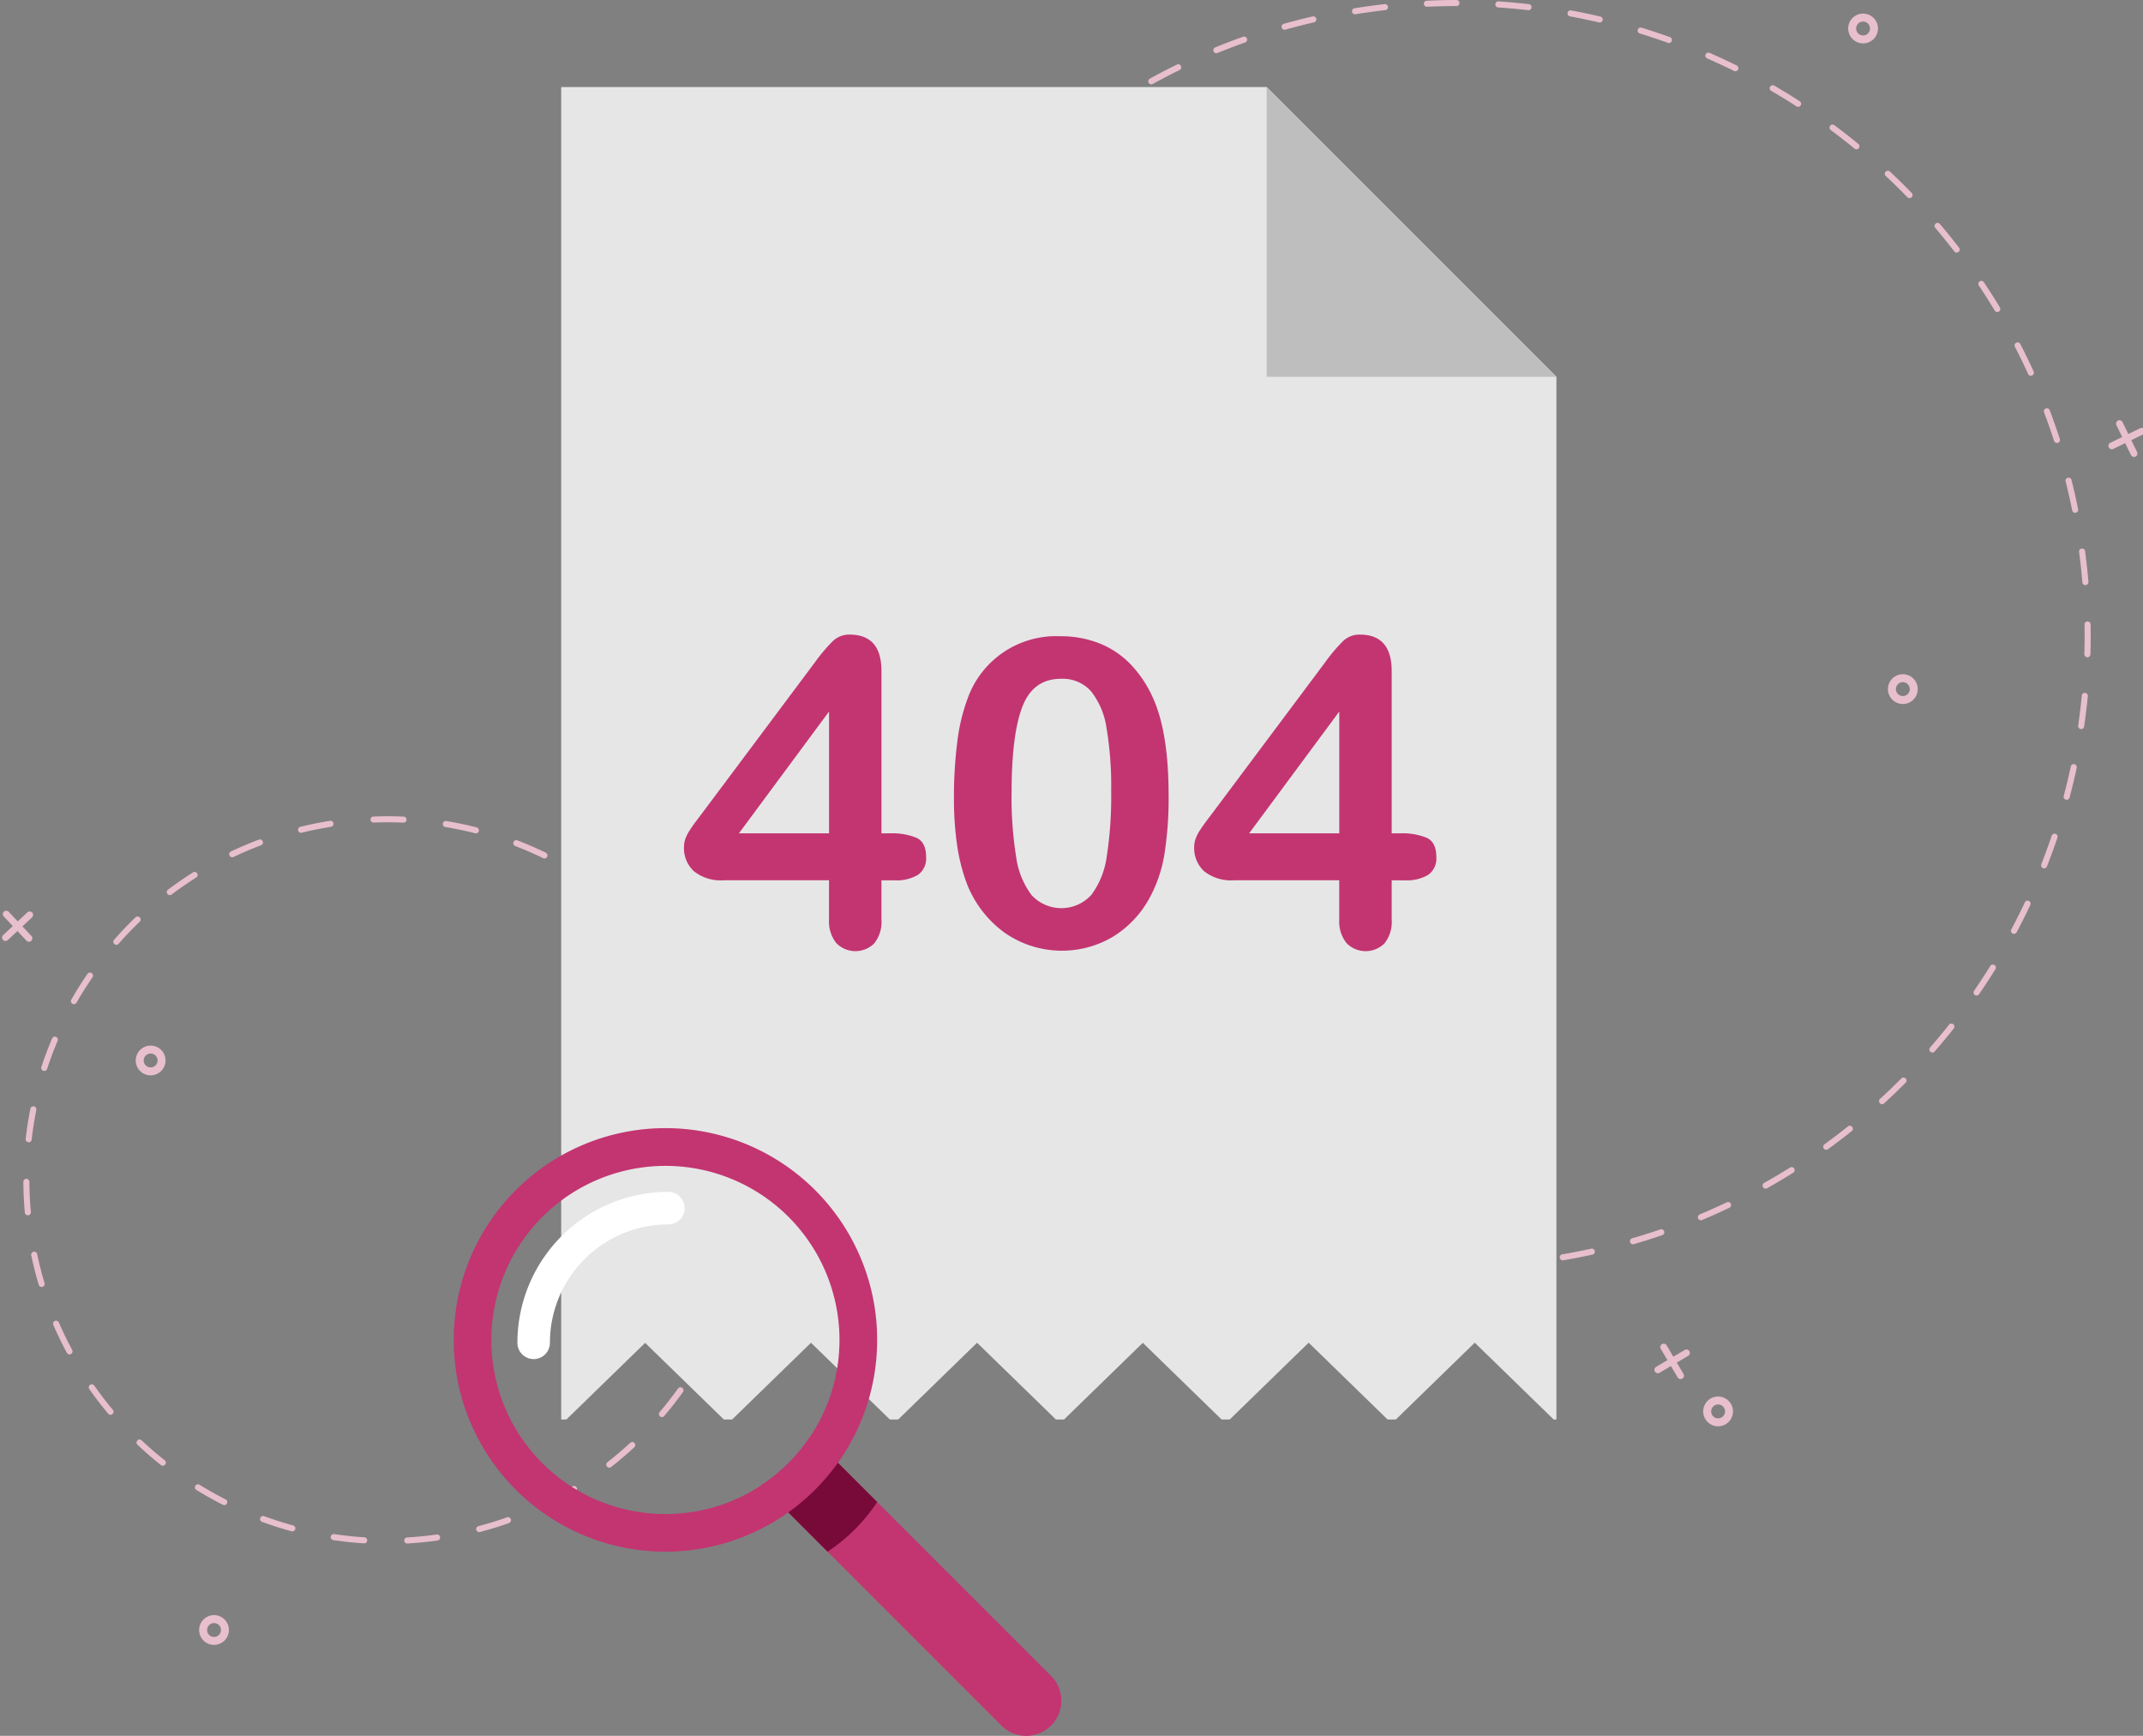
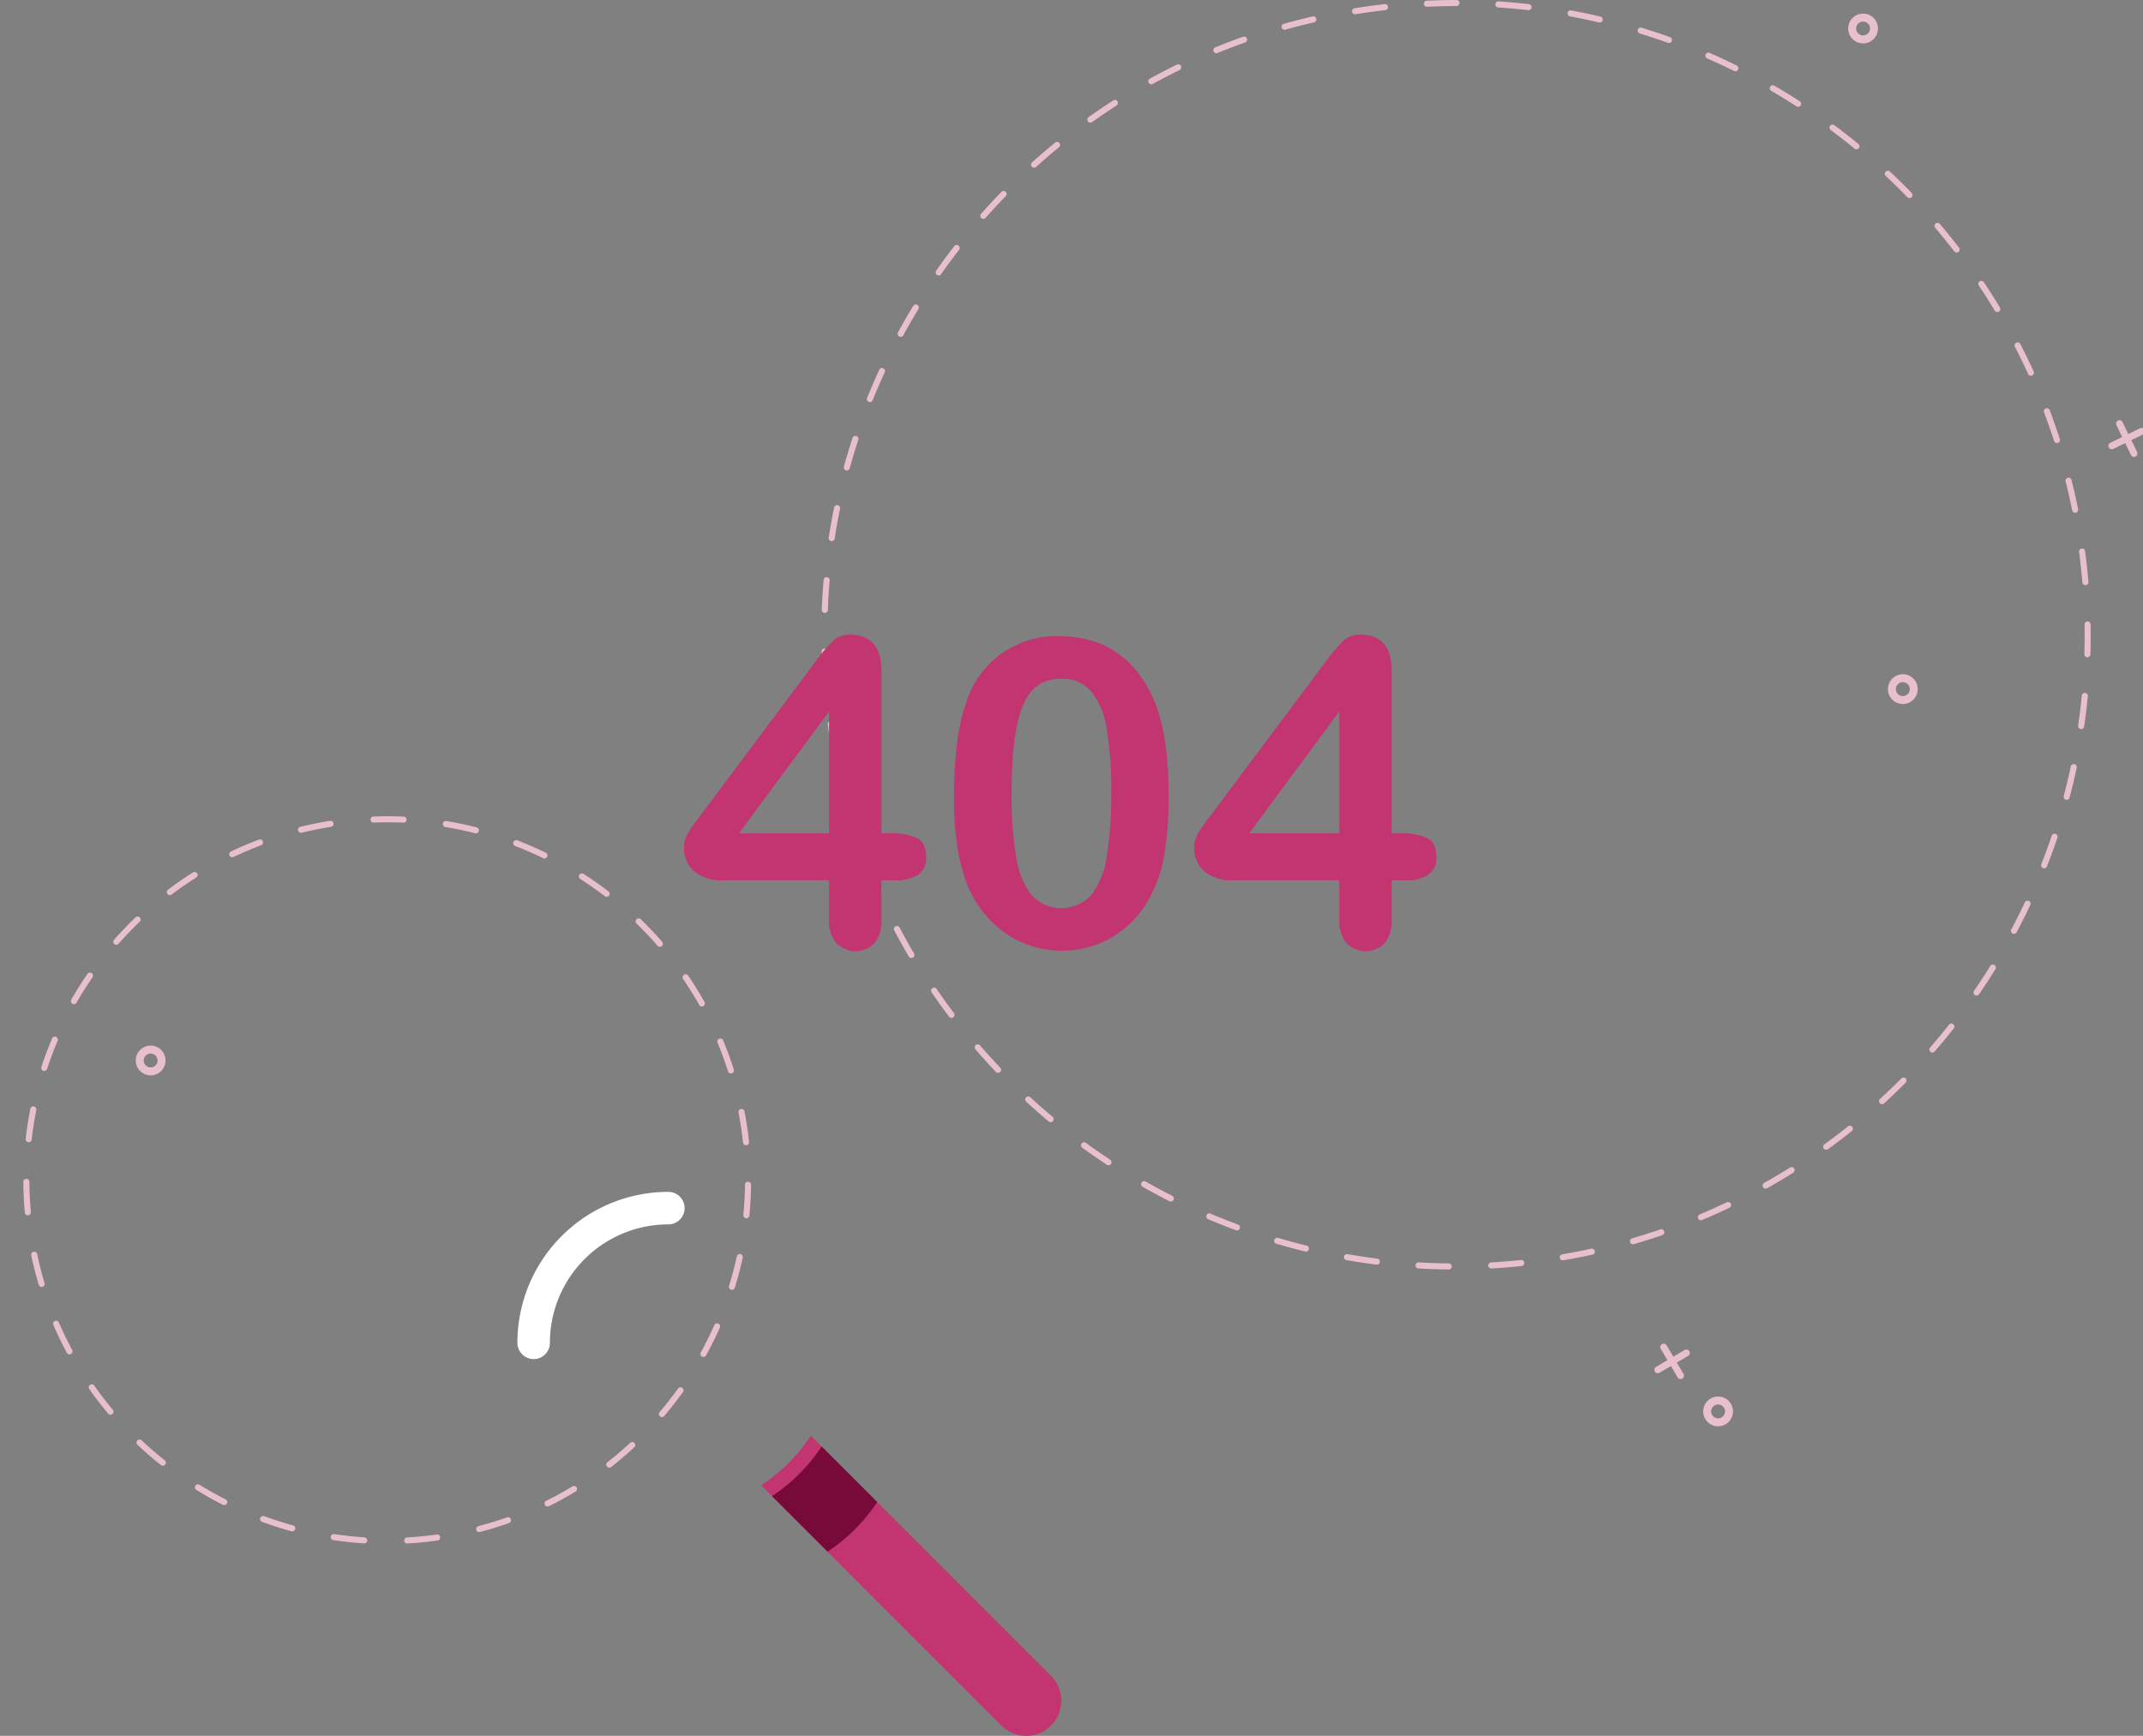
<svg xmlns="http://www.w3.org/2000/svg" width="351.857" height="284.979" viewBox="0 0 351.857 284.979">
  <rect x="0" y="0" width="351.857" height="284.979" fill="#808080" stroke="none" />
  <defs>
    <clipPath id="clip-path">
      <rect id="Rectangle_8278" data-name="Rectangle 8278" width="351.857" height="284.979" transform="translate(-0.343)" fill="none" />
    </clipPath>
  </defs>
  <g id="Group_21658" data-name="Group 21658" transform="translate(0.343)">
    <g id="Group_21657" data-name="Group 21657" clip-path="url(#clip-path)">
      <path id="Path_84892" data-name="Path 84892" d="M1166.086,944.749a.561.561,0,0,0-.769-.2l-1.862,1.1-1.1-1.862a.561.561,0,0,0-.966.571l1.1,1.862-1.862,1.1a.561.561,0,0,0,.571.966l1.862-1.1,1.1,1.862a.562.562,0,0,0,.593.265.561.561,0,0,0,.374-.836l-1.1-1.862,1.862-1.1a.562.562,0,0,0,.2-.769" transform="translate(-889.056 -722.917)" fill="#e8bfcc" />
      <path id="Path_84893" data-name="Path 84893" d="M1197.063,985.507a2.445,2.445,0,1,1,2.444-2.444,2.447,2.447,0,0,1-2.444,2.444m0-3.583a1.138,1.138,0,1,0,1.138,1.138,1.139,1.139,0,0,0-1.138-1.138" transform="translate(-915.312 -751.346)" fill="#e8bfcc" />
-       <path id="Path_84894" data-name="Path 84894" d="M140.828,1138.986a2.445,2.445,0,1,1,2.444-2.445,2.447,2.447,0,0,1-2.444,2.445m0-3.583a1.138,1.138,0,1,0,1.138,1.138,1.139,1.139,0,0,0-1.138-1.138" transform="translate(-106.029 -868.94)" fill="#e8bfcc" />
      <path id="Path_84895" data-name="Path 84895" d="M1298.872,14.45a2.445,2.445,0,1,1,2.444-2.444,2.447,2.447,0,0,1-2.444,2.444m0-3.583a1.138,1.138,0,1,0,1.138,1.138,1.139,1.139,0,0,0-1.138-1.138" transform="translate(-993.317 -7.326)" fill="#e8bfcc" />
      <path id="Path_84896" data-name="Path 84896" d="M1480.744,295.135a.561.561,0,0,0-.259.751l.947,1.945-1.945.947a.561.561,0,0,0,.491,1.009l1.945-.947.947,1.945a.561.561,0,0,0,1.009-.492l-.947-1.945,1.945-.947a.563.563,0,0,0,.312-.569.555.555,0,0,0-.053-.181.562.562,0,0,0-.75-.259l-1.945.947-.947-1.945a.562.562,0,0,0-.75-.259" transform="translate(-1133.336 -226.088)" fill="#e8bfcc" />
      <path id="Path_84897" data-name="Path 84897" d="M1326.792,478.315a2.445,2.445,0,1,1,2.444-2.445,2.447,2.447,0,0,1-2.444,2.445m0-3.583a1.138,1.138,0,1,0,1.138,1.138,1.139,1.139,0,0,0-1.138-1.138" transform="translate(-1014.71 -362.737)" fill="#e8bfcc" />
-       <path id="Path_84898" data-name="Path 84898" d="M.3,639.631a.561.561,0,0,0-.025.793L1.754,642l-1.577,1.48a.561.561,0,1,0,.768.819l1.577-1.48L4,644.4a.561.561,0,0,0,.819-.768l-1.48-1.578,1.578-1.48a.561.561,0,0,0-.768-.819l-1.578,1.48-1.48-1.577a.562.562,0,0,0-.793-.026" transform="translate(0 -489.967)" fill="#e8bfcc" />
      <path id="Path_84899" data-name="Path 84899" d="M96.317,739.085a2.445,2.445,0,1,1,2.444-2.444,2.447,2.447,0,0,1-2.444,2.444m0-3.583a1.138,1.138,0,1,0,1.138,1.138,1.14,1.14,0,0,0-1.138-1.138" transform="translate(-71.925 -562.538)" fill="#e8bfcc" />
      <path id="Path_84900" data-name="Path 84900" d="M77.916,692.542a.5.5,0,0,1-.028-.994c1.641-.092,3.3-.256,4.936-.487a.5.5,0,0,1,.139.986c-1.662.234-3.351.4-5.019.495h-.028m-7-.021h-.032c-1.671-.1-3.359-.283-5.015-.529a.5.5,0,1,1,.146-.984c1.628.242,3.288.417,4.931.52a.5.5,0,0,1-.031.994m18.839-1.85a.5.5,0,0,1-.126-.979c1.595-.419,3.189-.909,4.739-1.459a.5.5,0,0,1,.333.938c-1.576.559-3.2,1.058-4.819,1.484a.493.493,0,0,1-.127.016m-30.664-.115a.5.5,0,0,1-.131-.018c-1.615-.441-3.231-.957-4.8-1.534a.5.5,0,1,1,.343-.934c1.547.567,3.136,1.074,4.724,1.508a.5.5,0,0,1-.131.978m41.889-4.083a.5.5,0,0,1-.221-.943c1.476-.731,2.938-1.534,4.345-2.387a.5.5,0,0,1,.516.851c-1.432.868-2.919,1.684-4.419,2.427a.5.5,0,0,1-.22.052m-53.074-.23a.5.5,0,0,1-.225-.054c-1.493-.757-2.972-1.587-4.4-2.468a.5.5,0,0,1,.523-.847c1.4.866,2.857,1.682,4.325,2.426a.5.5,0,0,1-.225.942m63.212-6.151a.5.5,0,0,1-.307-.89c1.3-1.014,2.566-2.1,3.774-3.217a.5.5,0,0,1,.677.729c-1.228,1.14-2.519,2.24-3.838,3.272a.5.5,0,0,1-.306.106m-73.3-.317a.5.5,0,0,1-.309-.108c-1.312-1.041-2.6-2.151-3.815-3.3a.5.5,0,1,1,.682-.725c1.2,1.128,2.461,2.219,3.752,3.243a.5.5,0,0,1-.31.887m81.945-7.981a.5.5,0,0,1-.379-.82c1.067-1.255,2.094-2.57,3.052-3.91a.5.5,0,0,1,.809.579c-.974,1.362-2.018,2.7-3.1,3.975a.5.5,0,0,1-.379.175m-90.533-.375a.5.5,0,0,1-.382-.178c-1.077-1.284-2.111-2.629-3.074-4a.5.5,0,1,1,.814-.573c.947,1.346,1.963,2.668,3.022,3.931a.5.5,0,0,1-.381.817m97.34-9.49a.5.5,0,0,1-.436-.737c.794-1.443,1.537-2.937,2.207-4.441a.5.5,0,1,1,.909.405c-.682,1.529-1.436,3.049-2.244,4.516a.5.5,0,0,1-.436.258M22.5,661.5a.5.5,0,0,1-.439-.262c-.794-1.474-1.534-3-2.2-4.538a.5.5,0,1,1,.913-.4c.655,1.511,1.383,3.012,2.163,4.461a.5.5,0,0,1-.437.734m108.761-10.6a.5.5,0,0,1-.475-.645c.488-1.574.915-3.187,1.268-4.794a.5.5,0,1,1,.972.213c-.359,1.635-.793,3.275-1.289,4.876a.5.5,0,0,1-.475.35m-113.341-.471a.5.5,0,0,1-.476-.355c-.478-1.6-.9-3.244-1.241-4.886a.5.5,0,0,1,.974-.2c.339,1.616.75,3.233,1.22,4.806a.5.5,0,0,1-.477.64m115.711-11.282-.049,0a.5.5,0,0,1-.447-.543c.159-1.638.25-3.3.269-4.951a.5.5,0,1,1,1,.012c-.02,1.675-.112,3.369-.274,5.035a.5.5,0,0,1-.494.45m-117.979-.488a.5.5,0,0,1-.495-.453c-.151-1.67-.233-3.365-.242-5.038a.5.5,0,0,1,.494-.5h0a.5.5,0,0,1,.5.495c.009,1.645.09,3.312.238,4.954a.5.5,0,0,1-.451.54l-.045,0m117.918-11.5a.5.5,0,0,1-.494-.445c-.175-1.633-.421-3.284-.733-4.906l-.012-.063a.5.5,0,0,1,.977-.19l.012.065c.317,1.649.567,3.328.745,4.988a.5.5,0,0,1-.442.548.466.466,0,0,1-.054,0m-117.78-.492a.532.532,0,0,1-.057,0,.5.5,0,0,1-.438-.551c.189-1.664.453-3.34.783-4.982a.5.5,0,0,1,.976.2c-.325,1.615-.584,3.263-.77,4.9a.5.5,0,0,1-.494.441m115.3-11.3a.5.5,0,0,1-.474-.347c-.5-1.571-1.072-3.138-1.7-4.657a.5.5,0,1,1,.919-.381c.64,1.545,1.222,3.139,1.73,4.736a.5.5,0,0,1-.474.648m-112.742-.41a.5.5,0,0,1-.473-.653c.522-1.59,1.119-3.179,1.774-4.721a.5.5,0,0,1,.916.389c-.644,1.516-1.231,3.078-1.745,4.642a.5.5,0,0,1-.473.343m107.971-10.583a.5.5,0,0,1-.434-.254c-.806-1.435-1.683-2.854-2.609-4.216a.5.5,0,1,1,.823-.559c.941,1.385,1.834,2.828,2.653,4.288a.5.5,0,0,1-.433.741M23.223,604a.5.5,0,0,1-.432-.745c.831-1.453,1.735-2.89,2.685-4.269a.5.5,0,0,1,.819.565c-.935,1.356-1.823,2.769-2.641,4.2a.5.5,0,0,1-.432.251m96.2-9.426a.5.5,0,0,1-.376-.171c-1.079-1.243-2.226-2.455-3.407-3.6a.5.5,0,1,1,.693-.713c1.2,1.168,2.367,2.4,3.465,3.664a.5.5,0,0,1-.375.824m-89.236-.327a.5.5,0,0,1-.374-.826c1.106-1.258,2.278-2.484,3.485-3.645a.5.5,0,1,1,.689.717c-1.187,1.141-2.34,2.347-3.427,3.584a.5.5,0,0,1-.374.169m80.5-7.881a.5.5,0,0,1-.3-.1c-1.308-1-2.674-1.96-4.06-2.847a.5.5,0,0,1,.537-.838c1.41.9,2.8,1.877,4.129,2.9a.5.5,0,0,1-.3.892M38.967,586.1a.5.5,0,0,1-.3-.894c1.336-1.01,2.732-1.975,4.148-2.868a.5.5,0,0,1,.53.842c-1.393.878-2.765,1.826-4.079,2.819a.5.5,0,0,1-.3.1m61.525-6.019a.5.5,0,0,1-.217-.05c-1.482-.72-3.012-1.385-4.548-1.976a.5.5,0,1,1,.358-.929c1.562.6,3.118,1.278,4.625,2.01a.5.5,0,0,1-.218.945m-51.279-.2a.5.5,0,0,1-.214-.947c1.512-.718,3.074-1.38,4.643-1.967a.5.5,0,0,1,.349.932c-1.543.577-3.079,1.228-4.565,1.934a.5.5,0,0,1-.213.048m40.022-3.922a.493.493,0,0,1-.123-.015c-1.6-.406-3.229-.749-4.853-1.018a.5.5,0,1,1,.163-.982c1.652.274,3.312.622,4.936,1.035a.5.5,0,0,1-.123.98M60.5,575.866a.5.5,0,0,1-.118-.981c.989-.242,2-.463,3-.656.641-.123,1.294-.238,1.939-.34a.5.5,0,0,1,.156.983c-.635.1-1.276.213-1.907.334-.989.19-1.983.407-2.956.646a.5.5,0,0,1-.119.014M77.375,574.2h-.023c-.872-.039-1.756-.059-2.627-.059-.773,0-1.558.016-2.332.047a.5.5,0,0,1-.04-.994c.787-.031,1.585-.047,2.371-.047.886,0,1.785.02,2.672.06a.5.5,0,0,1-.022.995" transform="translate(-11.429 -439.141)" fill="#e8bfcc" />
      <path id="Path_84901" data-name="Path 84901" d="M686.275,208.2q-.43.028-.859.052a.5.5,0,0,1-.06-.993h0c1.627-.092,3.273-.224,4.9-.392a.5.5,0,1,1,.1.99c-1.354.141-2.728.256-4.085.344m-7.76.213h-.038c-1.646-.017-3.313-.073-4.956-.168a.5.5,0,1,1,.058-.993c1.626.094,3.277.15,4.908.166a.5.5,0,0,1,.028.994m18.671-1.493a.5.5,0,0,1-.115-.987c1.61-.275,3.232-.591,4.821-.94a.5.5,0,0,1,.213.972c-1.6.352-3.241.671-4.867.949l-.052.006m-30.482.7a.515.515,0,0,1-.094,0c-1.634-.205-3.284-.452-4.9-.735a.5.5,0,1,1,.171-.98c1.6.28,3.238.525,4.857.728a.5.5,0,0,1-.029.99m42.019-3.345a.5.5,0,0,1-.17-.975c1.565-.454,3.141-.953,4.682-1.481a.5.5,0,0,1,.323.941c-1.556.534-3.147,1.037-4.727,1.5a.5.5,0,0,1-.107.019m-53.671,1.2a.5.5,0,0,1-.151-.013c-1.6-.391-3.214-.827-4.8-1.3a.5.5,0,0,1,.282-.954c1.567.464,3.165.9,4.75,1.284a.5.5,0,0,1-.086.98m64.831-5.143a.5.5,0,0,1-.225-.956c1.5-.631,3.011-1.307,4.481-2.009a.5.5,0,0,1,.429.9c-1.484.709-3.007,1.391-4.525,2.028a.5.5,0,0,1-.16.038m-76.165,1.669a.5.5,0,0,1-.2-.03c-1.544-.572-3.1-1.19-4.613-1.836a.5.5,0,0,1,.39-.916c1.5.64,3.04,1.252,4.569,1.819a.5.5,0,0,1-.141.963m86.79-6.866a.5.5,0,0,1-.276-.93c1.417-.8,2.835-1.64,4.212-2.5a.5.5,0,1,1,.529.843c-1.391.873-2.823,1.724-4.254,2.529a.492.492,0,0,1-.211.063m-97.647,2.12a.494.494,0,0,1-.257-.053c-1.469-.745-2.94-1.535-4.371-2.348a.5.5,0,1,1,.492-.865c1.418.806,2.874,1.588,4.33,2.326a.5.5,0,0,1-.193.94m107.6-8.5a.5.5,0,0,1-.325-.9c1.318-.955,2.631-1.955,3.9-2.972a.5.5,0,0,1,.622.777c-1.284,1.027-2.609,2.036-3.94,3a.5.5,0,0,1-.259.094M622.62,191.3a.5.5,0,0,1-.306-.081c-1.375-.907-2.745-1.858-4.074-2.828a.5.5,0,0,1,.587-.8c1.316.96,2.674,1.9,4.036,2.8a.5.5,0,0,1-.242.912m127.01-10.025a.5.5,0,0,1-.368-.863c1.2-1.1,2.393-2.243,3.541-3.4a.5.5,0,0,1,.706.7c-1.16,1.167-2.363,2.321-3.575,3.431a.494.494,0,0,1-.3.13m-136.508,2.956a.5.5,0,0,1-.351-.115c-1.262-1.055-2.516-2.156-3.726-3.27a.5.5,0,0,1,.674-.732c1.2,1.1,2.441,2.193,3.691,3.239a.5.5,0,0,1-.287.878M757.893,172.8a.5.5,0,0,1-.408-.823c1.07-1.23,2.124-2.5,3.135-3.78a.5.5,0,0,1,.781.617c-1.02,1.291-2.085,2.575-3.165,3.816a.5.5,0,0,1-.343.17m-153.4,3.331a.5.5,0,0,1-.393-.154c-1.134-1.192-2.254-2.426-3.329-3.67a.5.5,0,1,1,.753-.651c1.065,1.231,2.175,2.454,3.3,3.634a.5.5,0,0,1-.328.84m160.653-12.689a.5.5,0,0,1-.442-.779c.924-1.344,1.829-2.728,2.687-4.113a.5.5,0,0,1,.846.524c-.867,1.4-1.78,2.8-2.713,4.152a.5.5,0,0,1-.378.215m-168.307,3.668a.5.5,0,0,1-.43-.2c-.99-1.311-1.961-2.664-2.888-4.022a.5.5,0,0,1,.822-.561c.918,1.345,1.88,2.685,2.86,3.984a.5.5,0,0,1-.365.8m174.452-13.792a.5.5,0,0,1-.471-.73c.767-1.442,1.508-2.92,2.2-4.393a.5.5,0,1,1,.9.425c-.7,1.488-1.451,2.98-2.225,4.436a.5.5,0,0,1-.408.263m-181.024,3.962a.5.5,0,0,1-.461-.244c-.833-1.415-1.643-2.869-2.407-4.323a.5.5,0,0,1,.881-.463c.757,1.44,1.559,2.88,2.384,4.281a.5.5,0,0,1-.4.749m185.981-14.722a.5.5,0,0,1-.495-.679c.6-1.52,1.166-3.074,1.689-4.619a.5.5,0,1,1,.942.319c-.528,1.559-1.1,3.128-1.705,4.663a.5.5,0,0,1-.431.315m-191.385,4.2a.5.5,0,0,1-.487-.3c-.667-1.5-1.305-3.046-1.9-4.58a.5.5,0,0,1,.928-.359c.588,1.52,1.221,3.047,1.881,4.537a.5.5,0,0,1-.253.656.492.492,0,0,1-.169.042M779.942,131.3a.5.5,0,0,1-.513-.624c.419-1.58.806-3.19,1.149-4.785a.5.5,0,1,1,.973.209c-.346,1.611-.736,3.237-1.16,4.832a.5.5,0,0,1-.449.369M580.7,135.68a.5.5,0,0,1-.507-.349c-.489-1.57-.948-3.174-1.362-4.767a.5.5,0,0,1,.963-.25c.41,1.578.864,3.167,1.349,4.722a.5.5,0,0,1-.443.645M782.32,119.69a.506.506,0,0,1-.1,0,.5.5,0,0,1-.421-.564c.234-1.612.433-3.252.59-4.875a.5.5,0,1,1,.99.1c-.158,1.639-.359,3.295-.6,4.923a.5.5,0,0,1-.46.425M577.825,124.2a.5.5,0,0,1-.52-.4c-.307-1.614-.581-3.26-.813-4.892a.5.5,0,0,1,.985-.14c.23,1.616.5,3.247.805,4.846a.5.5,0,0,1-.4.582.507.507,0,0,1-.061.008m205.523-16.3H783.3a.5.5,0,0,1-.483-.512c.048-1.629.057-3.281.028-4.911a.5.5,0,0,1,.995-.018c.03,1.646.02,3.314-.028,4.958a.5.5,0,0,1-.465.482m-207.08,4.561a.5.5,0,0,1-.528-.459q-.044-.581-.082-1.162c-.081-1.257-.141-2.532-.177-3.79a.5.5,0,1,1,.995-.028c.035,1.245.094,2.508.175,3.754q.037.575.081,1.151a.5.5,0,0,1-.458.534h-.005M783.021,96.063a.5.5,0,0,1-.528-.455c-.137-1.621-.314-3.265-.528-4.884l-.021-.157a.5.5,0,0,1,.986-.131l.021.16c.215,1.634.395,3.293.533,4.93a.5.5,0,0,1-.454.538h-.01m-206.976,4.559h-.052a.5.5,0,0,1-.478-.516c.063-1.645.166-3.31.308-4.949a.5.5,0,0,1,.992.086c-.14,1.623-.242,3.272-.3,4.9a.5.5,0,0,1-.464.478M781.333,84.183a.5.5,0,0,1-.519-.4c-.321-1.6-.685-3.211-1.081-4.79a.5.5,0,0,1,.965-.242c.4,1.6.767,3.222,1.091,4.836a.5.5,0,0,1-.456.595M577.175,88.838a.485.485,0,0,1-.108,0,.5.5,0,0,1-.416-.567c.252-1.63.546-3.277.876-4.893a.5.5,0,1,1,.975.2c-.327,1.6-.619,3.231-.868,4.846a.5.5,0,0,1-.459.421M778.346,72.729a.5.5,0,0,1-.505-.344c-.5-1.551-1.046-3.111-1.62-4.636a.5.5,0,1,1,.931-.351c.58,1.54,1.13,3.115,1.636,4.681a.5.5,0,0,1-.442.65m-198.69,4.513a.5.5,0,0,1-.512-.629c.437-1.589.919-3.189,1.432-4.756a.5.5,0,0,1,.946.31c-.508,1.552-.985,3.137-1.418,4.711a.5.5,0,0,1-.448.365M774.068,61.691a.5.5,0,0,1-.485-.29c-.676-1.484-1.4-2.971-2.142-4.42a.5.5,0,1,1,.885-.455c.753,1.463,1.48,2.964,2.162,4.462a.5.5,0,0,1-.421.7M583.45,66.013a.5.5,0,0,1-.493-.682c.616-1.527,1.277-3.061,1.965-4.558a.5.5,0,1,1,.9.416c-.682,1.483-1.337,3-1.947,4.515a.5.5,0,0,1-.429.31M768.556,51.225a.5.5,0,0,1-.459-.24c-.839-1.393-1.724-2.785-2.629-4.137a.5.5,0,0,1,.827-.554c.914,1.365,1.807,2.771,2.655,4.178a.5.5,0,0,1-.393.753M588.5,55.3a.5.5,0,0,1-.469-.734c.785-1.446,1.616-2.894,2.47-4.3a.5.5,0,1,1,.851.516c-.845,1.4-1.669,2.829-2.447,4.262a.5.5,0,0,1-.406.259M761.885,41.463a.5.5,0,0,1-.427-.193c-.995-1.29-2.033-2.573-3.087-3.813a.5.5,0,1,1,.758-.644c1.064,1.252,2.112,2.547,3.116,3.85a.5.5,0,0,1-.361.8M594.734,45.226a.5.5,0,0,1-.439-.782c.944-1.348,1.934-2.691,2.941-3.993a.5.5,0,1,1,.787.609c-1,1.289-1.977,2.62-2.913,3.955a.5.5,0,0,1-.376.211M754.139,32.52a.5.5,0,0,1-.389-.15c-1.135-1.169-2.313-2.326-3.5-3.44a.5.5,0,1,1,.68-.726c1.2,1.124,2.39,2.293,3.536,3.473a.5.5,0,0,1-.325.843M602.067,35.931a.5.5,0,0,1-.4-.826c1.091-1.232,2.225-2.454,3.373-3.632a.5.5,0,0,1,.713.694c-1.136,1.167-2.26,2.378-3.341,3.6a.5.5,0,0,1-.34.167m143.358-11.42a.5.5,0,0,1-.347-.112c-1.26-1.033-2.563-2.05-3.871-3.022a.5.5,0,1,1,.594-.8c1.321.982,2.636,2.009,3.908,3.051a.5.5,0,0,1-.283.881M610.4,27.53a.5.5,0,0,1-.365-.866c1.223-1.1,2.488-2.184,3.761-3.224a.5.5,0,1,1,.63.771c-1.261,1.03-2.514,2.1-3.725,3.194a.5.5,0,0,1-.3.126m125.453-9.992a.494.494,0,0,1-.3-.079c-1.37-.884-2.78-1.747-4.191-2.565a.5.5,0,0,1,.5-.861c1.424.826,2.848,1.7,4.231,2.59a.5.5,0,0,1-.238.915m-116.22,2.6a.5.5,0,0,1-.321-.9c1.339-.953,2.719-1.885,4.1-2.772a.5.5,0,0,1,.538.837c-1.369.879-2.736,1.8-4.062,2.746a.5.5,0,0,1-.256.091m105.919-8.441a.492.492,0,0,1-.252-.051c-1.462-.723-2.962-1.42-4.458-2.073a.5.5,0,0,1,.4-.912c1.51.659,3.024,1.363,4.5,2.093a.5.5,0,0,1-.189.942m-95.908,2.151a.5.5,0,0,1-.273-.933c1.441-.794,2.922-1.564,4.4-2.288a.5.5,0,1,1,.438.894c-1.463.717-2.929,1.48-4.357,2.266a.5.5,0,0,1-.208.061m85-6.787a.491.491,0,0,1-.2-.028c-1.537-.552-3.108-1.074-4.668-1.551a.5.5,0,0,1,.291-.952c1.576.482,3.161,1.009,4.713,1.566a.5.5,0,0,1-.136.965m-74.325,1.68a.5.5,0,0,1-.221-.957c1.522-.623,3.081-1.218,4.633-1.768a.5.5,0,0,1,.332.938c-1.537.545-3.081,1.134-4.588,1.751a.5.5,0,0,1-.156.036M703.283,3.7a.49.49,0,0,1-.145-.012c-1.591-.372-3.212-.71-4.818-1.005a.5.5,0,0,1,.18-.979c1.622.3,3.259.639,4.865,1.015a.5.5,0,0,1-.081.981M651.519,4.89a.5.5,0,0,1-.166-.976c1.583-.444,3.2-.857,4.8-1.226a.5.5,0,0,1,.223.97c-1.59.366-3.191.774-4.758,1.215a.5.5,0,0,1-.1.018m40.09-3.219a.5.5,0,0,1-.09,0c-1.618-.186-3.264-.336-4.891-.444a.5.5,0,1,1,.066-.993c1.643.11,3.3.26,4.938.448a.5.5,0,0,1-.024.991m-28.53.673a.5.5,0,0,1-.111-.988c1.013-.163,2.043-.315,3.064-.449.614-.081,1.236-.157,1.849-.227a.5.5,0,1,1,.113.989c-.607.069-1.224.145-1.832.225-1.011.133-2.032.283-3.035.445l-.048.005M679.79.995h-.032c-1.628,0-3.28.04-4.909.117a.5.5,0,0,1-.056-.993h.009C676.447.041,678.114,0,679.758,0a.5.5,0,0,1,.033.994" transform="translate(-440.931 -0.001)" fill="#e8bfcc" />
-       <path id="Path_84902" data-name="Path 84902" d="M556.04,108.7V279.882h-.449l-12.96-12.611-12.96,12.611h-1.35l-12.96-12.611L502.4,279.882h-1.332l-12.938-12.587-12.937,12.587h-1.325l-12.952-12.6-12.952,12.6H446.6l-12.952-12.6-12.952,12.6h-1.351L406.416,267.3l-12.927,12.578h-.854V61.13H508.466Z" transform="translate(-300.836 -46.838)" fill="#e6e6e6" />
-       <path id="Path_84903" data-name="Path 84903" d="M935.628,108.7H888.054V61.13Z" transform="translate(-680.423 -46.837)" fill="#bebebe" />
+       <path id="Path_84903" data-name="Path 84903" d="M935.628,108.7H888.054Z" transform="translate(-680.423 -46.837)" fill="#bebebe" />
      <path id="Path_84904" data-name="Path 84904" d="M502.666,492.323v-6.4H485.388a7.1,7.1,0,0,1-4.9-1.48,5.158,5.158,0,0,1-1.635-4.027,3.9,3.9,0,0,1,.241-1.325,6.833,6.833,0,0,1,.723-1.411q.481-.74,1-1.428t1.273-1.686l18.241-24.4a27.773,27.773,0,0,1,2.943-3.493,3.9,3.9,0,0,1,2.771-1.084q5.231,0,5.231,5.988v26.639h1.48a10.457,10.457,0,0,1,4.251.723q1.6.723,1.6,3.166a3.3,3.3,0,0,1-1.308,2.908,6.884,6.884,0,0,1-3.924.912h-2.1v6.4a5.717,5.717,0,0,1-1.17,3.941,4.383,4.383,0,0,1-6.247-.034,5.681,5.681,0,0,1-1.187-3.906m-14.8-14.111h14.8v-20Z" transform="translate(-366.892 -341.405)" fill="#c23571" />
      <path id="Path_84905" data-name="Path 84905" d="M703.691,472.851a59.02,59.02,0,0,1-.688,9.706,22.6,22.6,0,0,1-2.547,7.365,16.916,16.916,0,0,1-6.057,6.264,16.454,16.454,0,0,1-17.639-.757,18.006,18.006,0,0,1-6.247-8.191,30.418,30.418,0,0,1-1.566-6.315,52.5,52.5,0,0,1-.5-7.486,71.882,71.882,0,0,1,.551-9.362,30.872,30.872,0,0,1,1.721-7.159,15.4,15.4,0,0,1,15.143-10.153,17.243,17.243,0,0,1,6.436,1.153,14.693,14.693,0,0,1,5.077,3.373,19.3,19.3,0,0,1,3.7,5.489q2.615,5.679,2.616,16.073m-9.43-.688a57.353,57.353,0,0,0-.757-10.308,12.689,12.689,0,0,0-2.547-6.057A6.238,6.238,0,0,0,686,453.75q-4.543,0-6.316,4.578t-1.772,14.111a60.636,60.636,0,0,0,.757,10.6,13.316,13.316,0,0,0,2.547,6.247,6.65,6.65,0,0,0,9.809-.086,13.664,13.664,0,0,0,2.512-6.3,64.181,64.181,0,0,0,.723-10.738" transform="translate(-512.162 -342.308)" fill="#c23571" />
      <path id="Path_84906" data-name="Path 84906" d="M860.962,492.323v-6.4H843.685a7.1,7.1,0,0,1-4.9-1.48,5.158,5.158,0,0,1-1.635-4.027,3.9,3.9,0,0,1,.241-1.325,6.848,6.848,0,0,1,.723-1.411q.482-.74,1-1.428t1.274-1.686l18.241-24.4a27.779,27.779,0,0,1,2.943-3.493,3.9,3.9,0,0,1,2.771-1.084q5.231,0,5.232,5.988v26.639h1.48a10.457,10.457,0,0,1,4.251.723q1.6.723,1.6,3.166a3.3,3.3,0,0,1-1.308,2.908,6.883,6.883,0,0,1-3.923.912h-2.1v6.4a5.716,5.716,0,0,1-1.17,3.941,4.383,4.383,0,0,1-6.247-.034,5.681,5.681,0,0,1-1.187-3.906m-14.8-14.111h14.8v-20Z" transform="translate(-641.418 -341.405)" fill="#c23571" />
      <path id="Path_84907" data-name="Path 84907" d="M580.68,1055.7h0a5.764,5.764,0,0,1-8.151,0L537.535,1020.7l-4.446-4.446a28.743,28.743,0,0,0,8.15-8.151l39.441,39.441a5.763,5.763,0,0,1,0,8.15" transform="translate(-408.451 -772.405)" fill="#c23571" />
      <path id="Path_84908" data-name="Path 84908" d="M548.823,1015.684l9.119,9.12a28.753,28.753,0,0,1-8.149,8.151h0l-4.672-4.673-4.446-4.446a28.743,28.743,0,0,0,8.15-8.151" transform="translate(-414.261 -778.213)" fill="#780a39" />
-       <path id="Path_84909" data-name="Path 84909" d="M386.665,825.449a34.762,34.762,0,0,0-69.492,1.5,35.26,35.26,0,0,0,.22,3.931,34.5,34.5,0,0,0,3.327,11.381h0a34.887,34.887,0,0,0,10.6,12.681q1.09.805,2.246,1.526a34.782,34.782,0,0,0,38.532-1.2h0a34.95,34.95,0,0,0,8.15-8.149h0a34.606,34.606,0,0,0,6.443-20.166q0-.754-.032-1.5m-34.73,30.077a28.546,28.546,0,0,1-28.578-28.577,28.595,28.595,0,0,1,32.307-28.336,28.582,28.582,0,0,1,24.85,28.336q0,.653-.03,1.3a28.571,28.571,0,0,1-12.828,22.573q-1.192.785-2.464,1.453a28.482,28.482,0,0,1-13.257,3.254" transform="translate(-243.017 -606.969)" fill="#c23571" />
      <path id="Path_84910" data-name="Path 84910" d="M364.548,864.348a2.669,2.669,0,0,1-2.669-2.669A24.783,24.783,0,0,1,386.662,836.9a2.669,2.669,0,0,1,0,5.338,19.446,19.446,0,0,0-19.446,19.446,2.669,2.669,0,0,1-2.669,2.669" transform="translate(-277.27 -641.226)" fill="#fff" />
    </g>
  </g>
</svg>